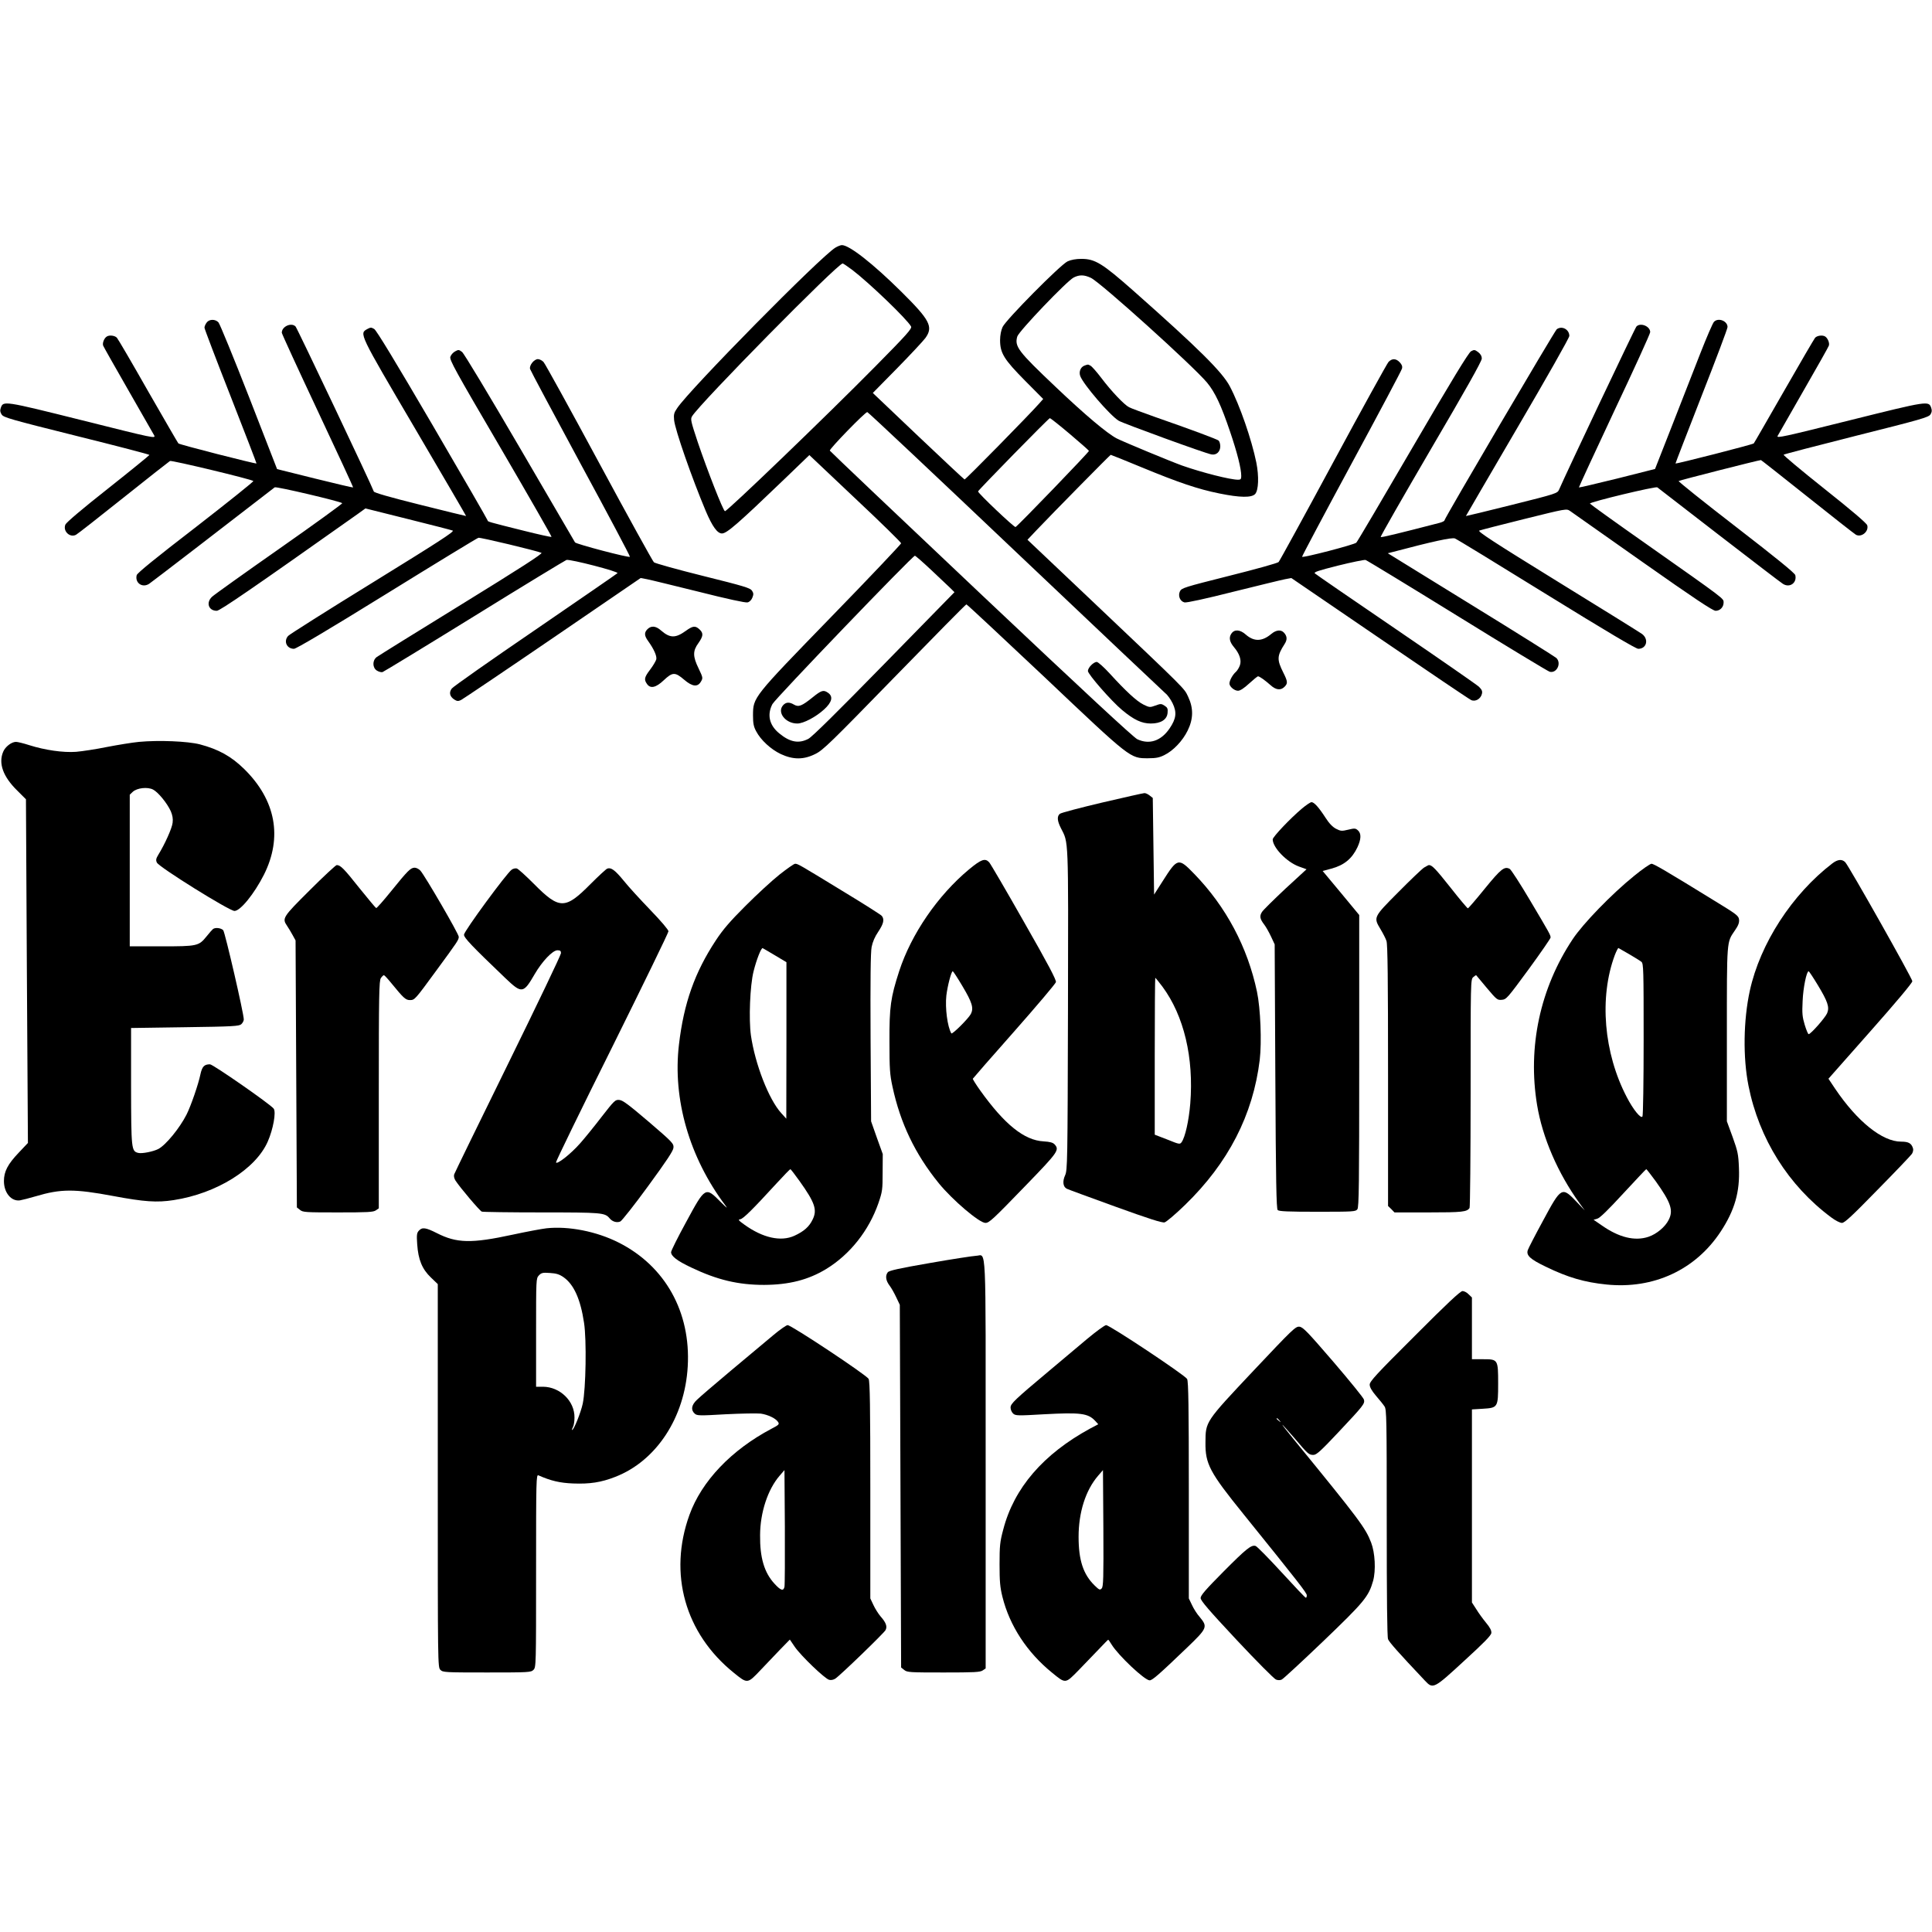
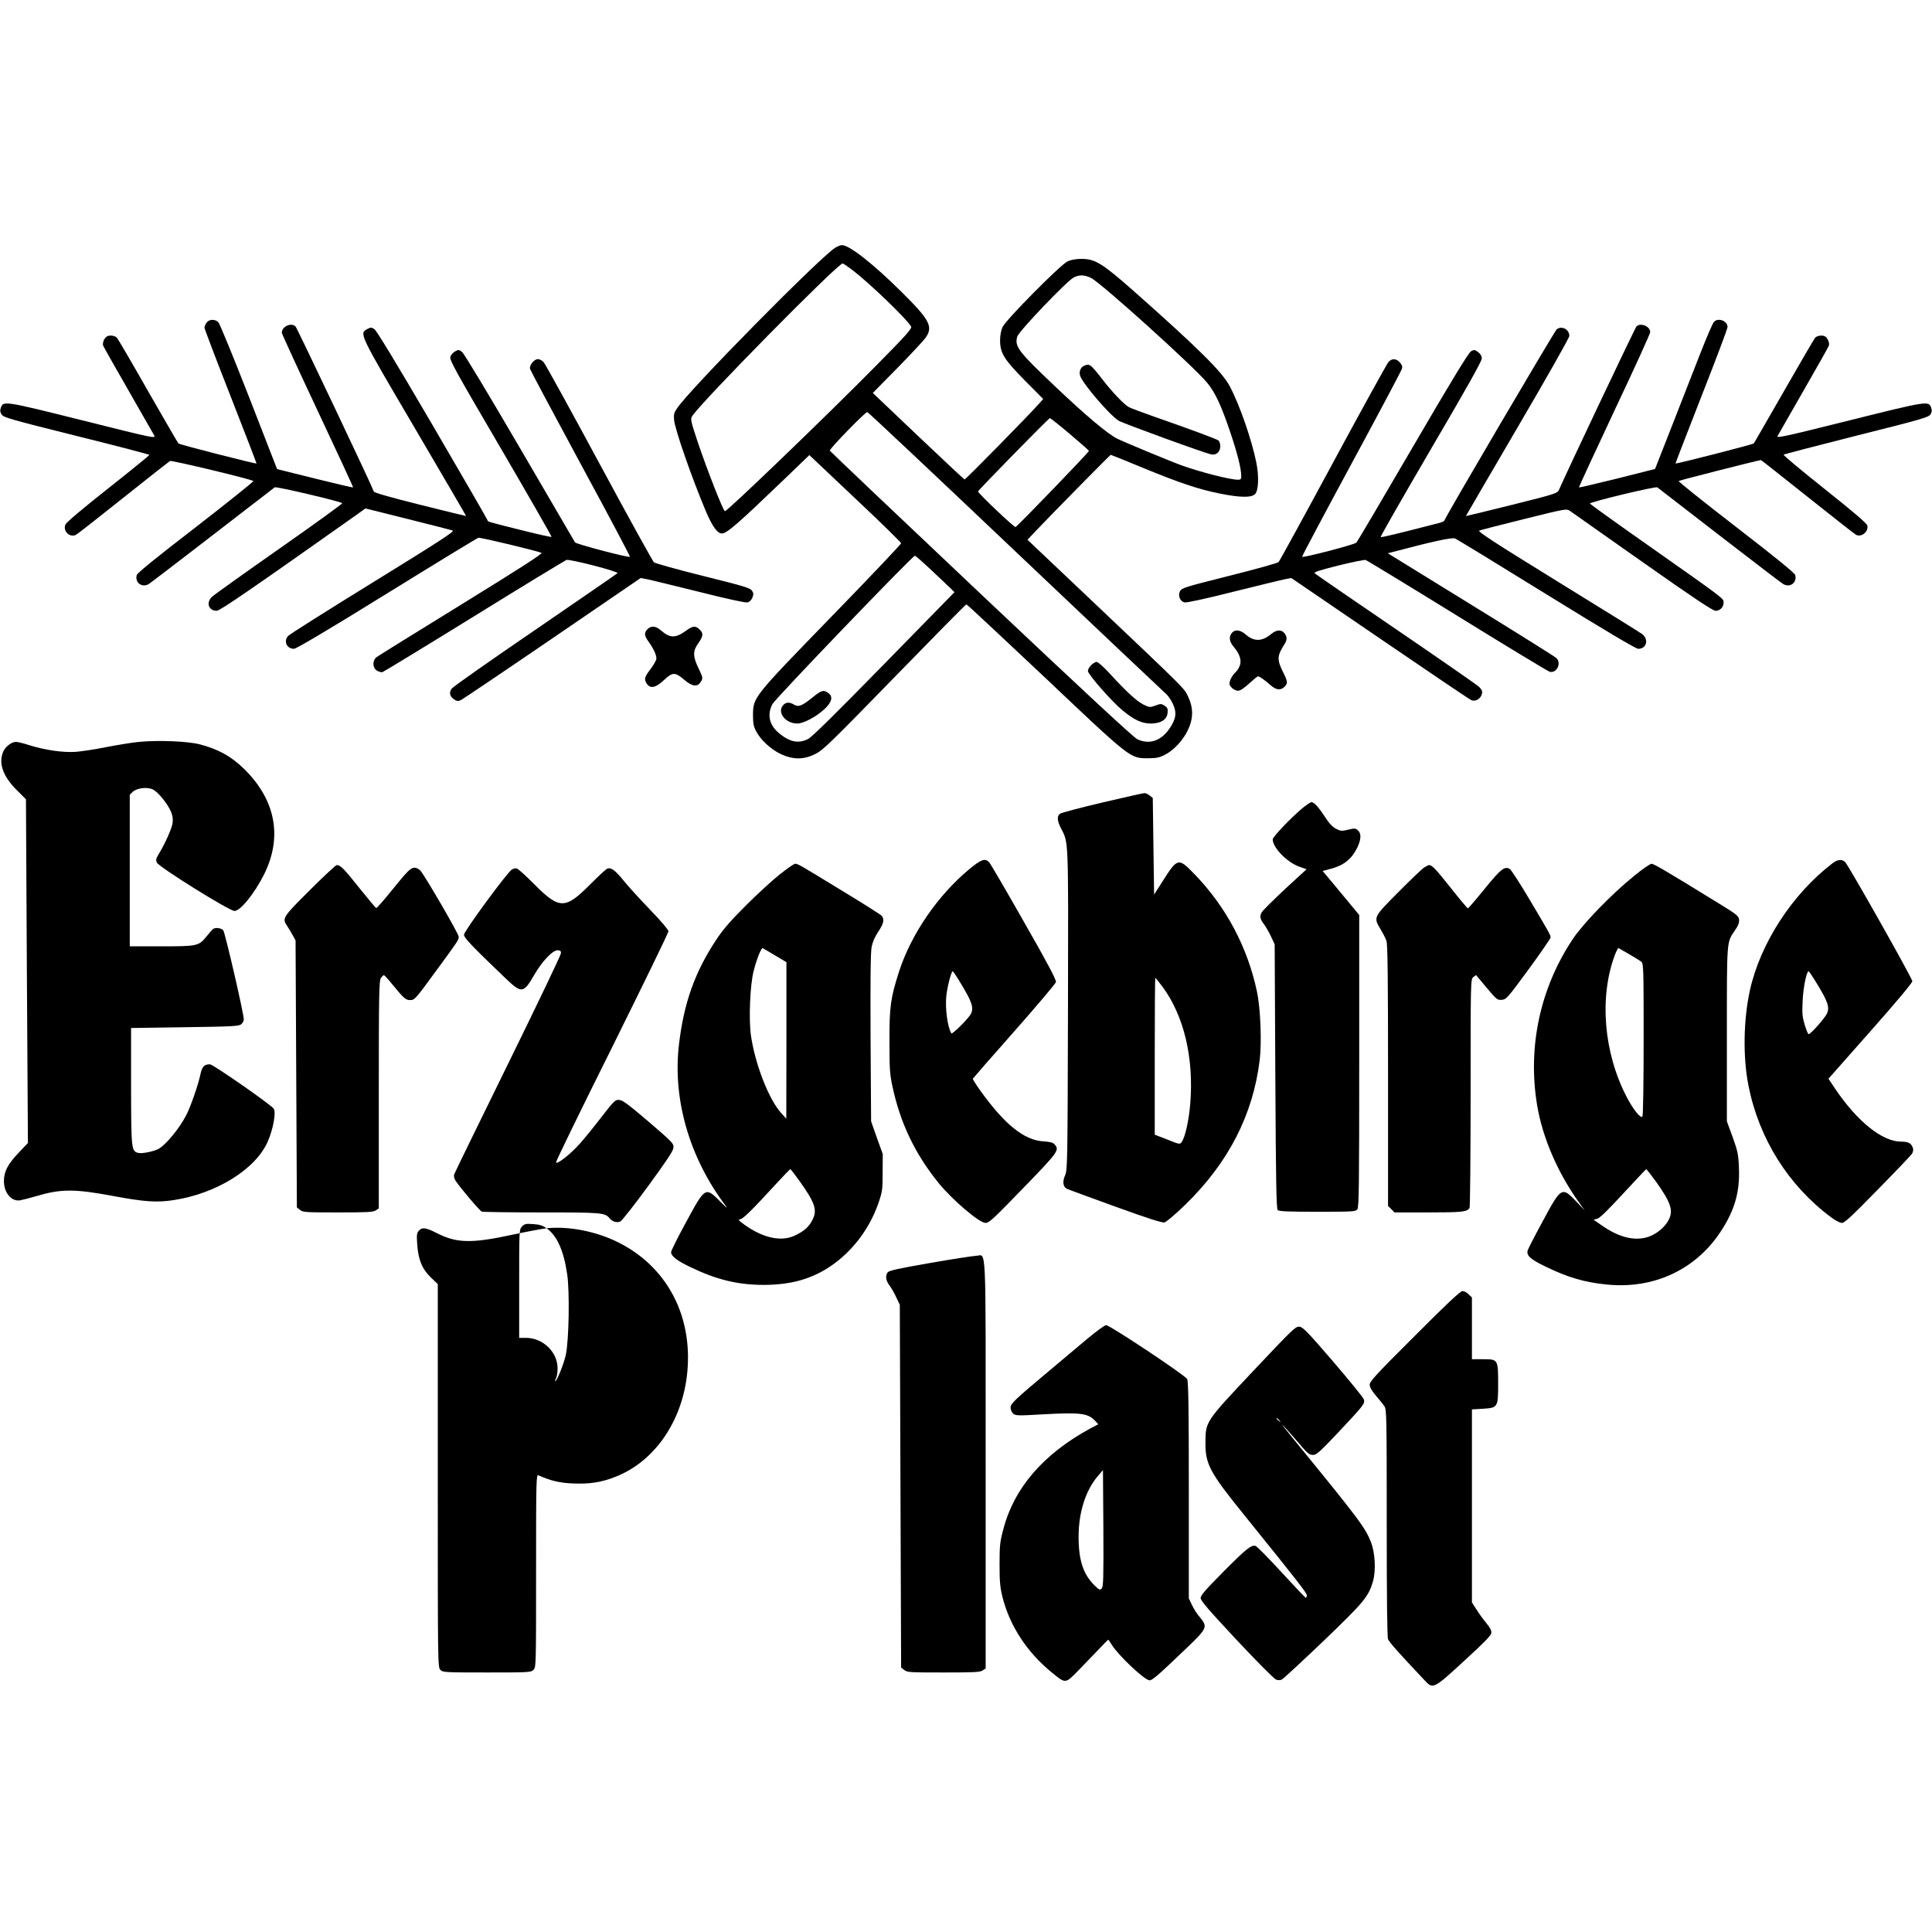
<svg xmlns="http://www.w3.org/2000/svg" version="1.0" width="1474pt" height="1474pt" viewBox="0 0 1474 1474" preserveAspectRatio="xMidYMid meet">
  <g transform="translate(0,1474) scale(0.1,-0.1)" fill="#000000" stroke="none">
    <path d="M6374 12851 c-115 -70 -1107 -1076 -1207 -1224 -25 -36 -28 -49 -24 -92 8 -76 134 -438 242 -695 50 -117 88 -170 123 -170 37 0 121 73 478 416 l189 182 350 -331 c193 -181 350 -335 350 -342 0 -6 -238 -258 -530 -558 -604 -622 -599 -616 -600 -755 0 -61 5 -86 24 -121 35 -67 112 -138 188 -174 95 -44 175 -44 264 1 58 28 118 87 604 586 297 305 543 555 548 555 4 1 271 -249 595 -554 664 -629 653 -620 792 -620 59 0 85 5 123 24 68 33 140 109 178 187 44 89 45 171 4 258 -32 67 0 36 -733 731 l-493 467 68 72 c134 141 563 576 567 576 3 0 110 -43 238 -96 281 -116 428 -166 592 -199 157 -32 245 -33 272 -4 26 29 30 134 9 240 -36 176 -126 437 -202 581 -57 109 -236 287 -733 727 -240 212 -295 246 -400 246 -41 0 -79 -7 -105 -19 -54 -25 -471 -446 -496 -501 -11 -24 -19 -63 -19 -100 0 -99 30 -147 190 -309 l139 -140 -31 -35 c-74 -84 -562 -581 -569 -579 -5 2 -164 151 -354 331 l-346 329 185 188 c102 104 199 208 216 231 62 86 35 137 -184 354 -215 213 -396 355 -453 355 -10 0 -32 -9 -49 -19z m128 -170 c131 -100 419 -377 449 -432 8 -16 -33 -62 -273 -305 -370 -375 -1128 -1104 -1147 -1104 -13 0 -136 315 -208 528 -53 160 -56 174 -43 196 62 101 1111 1166 1149 1166 4 0 37 -22 73 -49z m1821 -61 c74 -35 780 -672 886 -799 62 -75 108 -174 176 -375 55 -162 85 -282 85 -337 0 -24 -4 -29 -24 -29 -60 0 -273 54 -427 108 -81 29 -446 180 -499 207 -73 38 -241 179 -466 393 -288 273 -314 308 -293 384 11 40 380 426 431 451 44 22 80 21 131 -3z m-576 -2087 c616 -584 1131 -1071 1145 -1083 15 -11 39 -45 54 -75 34 -70 28 -118 -23 -193 -65 -95 -154 -125 -246 -82 -28 13 -418 375 -1192 1106 -633 598 -1152 1091 -1154 1096 -4 13 271 296 286 294 6 0 515 -479 1130 -1063z m415 896 c78 -66 144 -124 146 -129 3 -7 -539 -569 -560 -581 -9 -5 -290 261 -286 272 5 13 539 559 548 559 4 0 73 -54 152 -121z m-1055 -1040 c65 -61 131 -124 147 -139 l28 -28 -536 -548 c-354 -362 -551 -557 -579 -571 -73 -38 -140 -26 -222 42 -76 62 -94 142 -52 223 21 41 1069 1132 1087 1132 5 0 62 -50 127 -111z" />
    <path d="M8272 11950 c-29 -12 -42 -48 -30 -80 25 -65 225 -298 293 -340 33 -20 663 -250 708 -257 38 -7 67 21 67 62 0 18 -6 38 -13 44 -14 11 -204 82 -488 181 -91 32 -179 65 -195 73 -38 20 -135 122 -212 224 -35 46 -71 87 -82 93 -21 11 -18 11 -48 0z" />
    <path d="M8325 9665 c-14 -13 -25 -33 -25 -44 0 -25 179 -230 262 -299 89 -74 149 -102 218 -102 77 0 124 30 128 82 3 31 -1 40 -23 54 -25 16 -30 16 -70 1 -42 -15 -45 -15 -92 8 -52 26 -134 102 -258 238 -44 48 -88 87 -98 87 -10 0 -29 -11 -42 -25z" />
    <path d="M6199 9419 c-82 -66 -106 -75 -141 -55 -35 21 -61 20 -83 -4 -49 -54 17 -140 108 -140 47 0 142 50 205 108 60 55 70 98 30 126 -35 25 -51 20 -119 -35z" />
    <path d="M1576 12278 c-9 -12 -16 -29 -16 -38 0 -9 90 -245 200 -525 110 -280 198 -510 197 -511 -5 -5 -589 144 -596 153 -4 4 -108 184 -231 398 -122 215 -229 398 -238 408 -15 17 -58 23 -78 9 -20 -13 -34 -50 -27 -69 4 -10 90 -162 191 -338 101 -176 190 -332 198 -346 13 -26 6 -25 -548 114 -601 150 -603 150 -622 95 -7 -20 -5 -33 7 -51 14 -22 70 -38 571 -163 306 -76 556 -141 556 -145 0 -3 -141 -118 -314 -255 -198 -156 -319 -259 -327 -276 -21 -50 34 -103 81 -78 12 6 175 134 363 284 188 150 347 275 354 279 11 7 621 -139 636 -153 4 -3 -193 -161 -438 -351 -303 -233 -448 -351 -452 -367 -15 -59 43 -100 95 -66 20 13 608 465 958 736 11 8 500 -107 515 -121 4 -3 -211 -159 -478 -346 -267 -187 -498 -352 -514 -367 -49 -44 -29 -108 35 -108 24 0 270 169 1073 737 l61 44 324 -81 c177 -44 332 -84 342 -88 15 -7 -111 -88 -610 -396 -346 -213 -637 -397 -646 -408 -36 -41 -10 -98 45 -98 17 0 262 145 708 421 375 232 690 424 699 426 15 4 445 -99 481 -115 12 -5 -160 -116 -608 -392 -344 -212 -636 -393 -649 -403 -34 -26 -33 -81 1 -103 14 -9 33 -14 43 -12 9 3 325 195 702 428 376 233 693 425 702 428 29 7 401 -89 389 -101 -6 -6 -288 -200 -628 -433 -340 -232 -626 -433 -636 -447 -23 -30 -16 -61 19 -84 20 -13 30 -14 51 -4 14 7 329 219 698 471 l673 460 48 -9 c27 -5 205 -49 396 -96 213 -54 357 -85 371 -81 15 3 30 18 37 36 10 25 10 34 -3 54 -14 20 -59 34 -373 112 -197 49 -365 96 -375 104 -9 8 -198 350 -419 760 -221 410 -411 755 -423 768 -11 12 -31 22 -43 22 -29 0 -67 -47 -60 -75 3 -11 177 -337 386 -724 210 -387 379 -706 376 -709 -9 -9 -411 97 -419 110 -4 7 -194 333 -422 723 -235 402 -425 719 -440 730 -24 18 -28 18 -53 4 -15 -8 -31 -26 -36 -41 -8 -23 33 -98 384 -697 216 -370 390 -674 388 -677 -3 -3 -97 18 -209 46 -281 70 -279 70 -279 80 0 4 -189 332 -420 727 -282 482 -428 723 -445 733 -22 13 -28 13 -52 0 -63 -35 -67 -27 361 -755 216 -368 393 -671 392 -672 -1 -1 -158 38 -351 86 -237 59 -350 92 -353 101 -14 43 -585 1247 -597 1259 -32 33 -106 0 -105 -48 1 -9 124 -277 274 -596 150 -319 272 -582 270 -584 -2 -2 -133 29 -291 68 l-289 72 -214 550 c-118 302 -223 558 -233 569 -24 27 -72 26 -91 -2z" />
    <path d="M13077 12285 c-9 -8 -56 -117 -105 -242 -49 -126 -147 -375 -217 -555 l-128 -326 -289 -73 c-159 -39 -290 -70 -292 -68 -1 2 120 265 270 584 151 319 274 589 274 601 0 45 -74 75 -105 43 -11 -11 -535 -1117 -590 -1244 -13 -29 -17 -31 -361 -117 -192 -48 -349 -86 -350 -85 0 1 177 305 394 676 222 379 395 684 395 698 0 50 -57 80 -96 51 -16 -13 -857 -1443 -857 -1459 0 -4 -17 -13 -37 -18 -324 -84 -445 -113 -449 -108 -4 3 169 304 382 669 264 450 389 672 389 692 0 20 -9 35 -28 50 -26 19 -30 19 -54 6 -19 -11 -146 -219 -444 -730 -229 -393 -423 -722 -431 -730 -13 -15 -405 -117 -414 -108 -2 3 167 321 376 708 209 386 383 714 386 727 5 17 0 31 -17 49 -28 30 -59 31 -86 2 -11 -13 -202 -358 -423 -768 -221 -410 -408 -751 -415 -758 -7 -8 -176 -55 -376 -105 -345 -87 -365 -93 -377 -119 -16 -34 1 -76 35 -84 14 -4 162 28 371 81 191 47 369 91 396 96 l48 9 674 -460 c370 -253 684 -465 698 -471 32 -15 73 9 82 47 5 20 0 32 -22 54 -16 15 -301 213 -634 440 -333 227 -611 418 -618 425 -11 10 23 21 177 60 105 26 199 45 209 43 10 -3 326 -195 700 -426 375 -232 693 -424 705 -427 54 -14 92 65 51 105 -11 10 -304 194 -652 408 l-634 391 39 10 c306 81 450 112 473 103 14 -5 328 -197 698 -426 460 -284 683 -416 701 -416 64 0 82 73 29 113 -18 13 -309 194 -647 402 -485 299 -610 381 -595 387 10 4 164 44 342 88 323 80 323 80 350 62 15 -11 264 -186 555 -391 392 -276 535 -371 556 -371 34 0 61 28 61 63 0 32 17 19 -582 441 -241 169 -438 311 -438 314 0 13 502 133 514 124 6 -5 218 -169 471 -364 253 -195 472 -363 487 -372 52 -34 109 7 95 66 -4 16 -145 131 -452 368 -245 189 -442 347 -438 350 7 6 612 160 628 160 2 0 162 -126 354 -279 193 -154 360 -285 371 -291 42 -22 99 25 86 72 -3 15 -123 117 -326 278 -176 140 -316 257 -312 261 4 4 254 69 555 145 490 123 551 140 565 162 11 17 13 30 6 50 -19 55 -21 55 -623 -95 -505 -126 -559 -138 -549 -119 6 11 95 167 198 346 103 179 190 333 193 343 7 19 -8 56 -27 69 -20 14 -63 8 -78 -9 -8 -10 -115 -193 -238 -408 -123 -214 -226 -394 -230 -398 -7 -8 -592 -158 -597 -153 -1 1 88 231 197 510 110 280 200 518 200 531 0 46 -70 74 -103 40z" />
    <path d="M4940 9940 c-26 -26 -25 -50 5 -91 44 -61 68 -115 62 -140 -4 -13 -24 -48 -47 -78 -44 -58 -48 -75 -24 -109 26 -38 68 -29 128 28 67 63 86 64 156 4 63 -54 104 -58 129 -12 15 25 13 31 -19 98 -45 92 -45 134 -2 193 38 54 40 76 9 105 -32 30 -51 28 -106 -12 -78 -56 -120 -55 -188 4 -39 35 -75 38 -103 10z" />
    <path d="M9394 9905 c-20 -30 -13 -63 21 -103 42 -50 58 -98 45 -137 -6 -18 -20 -41 -31 -51 -25 -22 -49 -66 -49 -89 0 -23 37 -55 65 -55 17 0 46 19 85 55 33 30 63 55 68 55 11 0 51 -28 95 -67 42 -38 78 -42 107 -13 26 26 25 40 -9 108 -50 100 -49 127 10 219 22 34 19 61 -7 88 -23 23 -59 18 -94 -11 -70 -59 -132 -61 -196 -5 -44 39 -87 41 -110 6z" />
    <path d="M1061 9080 c-52 -5 -162 -23 -245 -39 -83 -17 -189 -33 -236 -37 -99 -7 -237 13 -357 51 -43 14 -89 25 -101 25 -34 0 -82 -37 -98 -76 -37 -88 -1 -189 107 -295 l67 -67 7 -1311 8 -1311 -69 -73 c-85 -89 -114 -145 -114 -218 0 -89 56 -156 122 -147 18 3 72 17 120 31 192 57 294 58 593 2 235 -44 333 -51 460 -31 327 50 626 236 718 447 41 93 65 225 45 251 -26 34 -463 338 -486 338 -44 0 -60 -17 -73 -77 -15 -74 -73 -242 -106 -307 -53 -104 -158 -232 -215 -262 -39 -20 -125 -37 -153 -30 -53 13 -54 27 -55 508 l0 445 411 6 c369 5 413 8 430 23 10 9 19 26 19 36 0 46 -143 664 -157 681 -16 17 -60 23 -78 9 -5 -4 -28 -29 -49 -56 -60 -74 -70 -76 -346 -76 l-240 0 0 578 0 579 23 22 c33 30 113 39 155 17 39 -20 108 -105 135 -165 13 -31 18 -57 14 -88 -4 -41 -60 -165 -109 -244 -18 -30 -20 -41 -11 -60 15 -34 553 -369 592 -369 45 0 151 131 225 277 143 286 90 569 -151 806 -99 97 -195 150 -338 188 -94 24 -313 33 -464 19z" />
    <path d="M8409 8617 c-169 -40 -314 -78 -323 -86 -23 -19 -20 -54 8 -109 59 -117 57 -46 54 -1383 -3 -1172 -4 -1226 -22 -1266 -21 -46 -16 -87 12 -102 9 -5 176 -66 369 -136 254 -92 360 -126 378 -121 13 3 84 63 156 133 330 320 519 687 570 1107 16 136 6 392 -21 520 -72 340 -236 649 -479 899 -121 125 -127 123 -242 -58 l-64 -100 -5 368 -5 369 -24 19 c-13 10 -31 19 -40 18 -9 0 -154 -33 -322 -72z m460 -1405 c164 -222 240 -542 212 -892 -11 -132 -39 -256 -66 -294 -13 -18 -18 -17 -109 20 l-96 37 0 599 c0 329 2 598 4 598 2 0 27 -31 55 -68z" />
    <path d="M9933 8571 c-87 -73 -223 -216 -223 -235 0 -62 107 -173 200 -207 l58 -21 -162 -149 c-88 -83 -169 -162 -178 -177 -20 -31 -16 -53 18 -97 13 -17 36 -58 51 -90 l28 -60 5 -1007 c4 -808 8 -1010 18 -1020 10 -10 78 -13 303 -13 276 0 291 1 305 19 12 17 14 187 14 1133 l0 1112 -139 168 -140 168 67 18 c97 26 157 76 198 162 29 62 31 106 4 130 -18 16 -25 17 -74 5 -49 -12 -58 -11 -93 7 -25 13 -52 40 -80 84 -51 79 -87 119 -107 119 -8 0 -41 -22 -73 -49z" />
    <path d="M7393 8107 c-239 -199 -441 -494 -533 -777 -65 -201 -75 -271 -74 -535 0 -211 3 -253 23 -345 60 -280 173 -515 353 -737 105 -129 310 -303 356 -303 29 0 55 24 317 295 238 246 249 262 211 304 -13 14 -35 20 -84 23 -148 8 -298 129 -484 389 -32 45 -57 85 -56 89 2 4 144 167 316 361 172 195 315 364 318 376 4 16 -60 138 -243 458 -136 240 -256 445 -266 456 -31 34 -61 23 -154 -54z m-50 -891 c74 -124 87 -167 64 -212 -20 -37 -143 -159 -149 -148 -30 52 -48 193 -38 288 9 75 38 186 49 186 3 0 37 -51 74 -114z" />
    <path d="M13980 8153 c-307 -235 -551 -611 -630 -972 -49 -225 -53 -510 -10 -725 80 -403 304 -761 631 -1004 32 -24 67 -42 82 -42 20 0 76 52 272 253 136 138 254 262 262 274 8 13 12 31 8 42 -12 39 -34 51 -91 51 -143 0 -334 153 -504 405 l-50 75 320 362 c194 219 320 369 320 382 0 21 -484 879 -512 908 -25 25 -57 22 -98 -9z m-111 -929 c76 -126 90 -168 71 -214 -14 -34 -125 -160 -141 -160 -5 0 -18 32 -30 71 -18 60 -21 87 -16 182 4 101 30 227 46 227 3 0 35 -48 70 -106z" />
    <path d="M5948 8068 c-57 -45 -173 -152 -259 -238 -120 -120 -172 -180 -228 -265 -160 -243 -244 -478 -281 -795 -49 -415 79 -860 353 -1225 22 -29 13 -23 -33 23 -119 120 -118 120 -266 -153 -63 -115 -114 -218 -114 -228 0 -31 47 -67 153 -117 199 -95 359 -133 557 -133 190 1 336 38 473 121 182 111 326 293 399 503 30 88 32 102 32 234 l1 140 -45 125 -44 125 -4 635 c-2 450 0 652 8 695 8 40 25 79 51 117 40 60 48 93 27 120 -7 9 -146 97 -308 195 -329 201 -333 203 -354 203 -8 0 -61 -37 -118 -82z m-35 -617 l87 -52 0 -597 -1 -597 -39 43 c-95 105 -199 373 -231 593 -17 123 -7 379 20 487 22 89 59 184 70 178 3 -1 45 -26 94 -55z m188 -1723 c117 -164 135 -219 99 -292 -26 -55 -67 -91 -139 -124 -103 -47 -240 -17 -381 84 -47 34 -51 39 -32 42 22 3 93 73 278 275 54 59 101 107 104 107 3 0 35 -42 71 -92z" />
    <path d="M12468 8058 c-171 -138 -390 -364 -469 -483 -249 -374 -345 -822 -272 -1265 41 -249 158 -520 324 -750 l40 -55 -58 61 c-117 123 -120 122 -260 -138 -61 -112 -113 -213 -117 -226 -13 -40 18 -69 137 -126 168 -82 295 -119 463 -136 360 -37 680 112 872 404 107 163 147 303 139 486 -4 104 -9 126 -48 235 l-44 120 0 665 c0 728 -2 698 61 791 26 37 34 59 32 82 -3 30 -16 40 -188 145 -370 228 -463 282 -480 282 -10 0 -70 -41 -132 -92z m-38 -598 c41 -24 83 -50 93 -58 16 -14 17 -55 17 -591 0 -317 -4 -582 -9 -589 -12 -20 -71 53 -120 148 -176 337 -211 761 -91 1083 12 31 25 56 28 54 4 -2 41 -24 82 -47z m202 -1732 c117 -164 136 -223 99 -295 -27 -54 -92 -108 -154 -129 -105 -35 -226 -5 -358 88 l-61 42 28 8 c20 5 83 67 199 193 94 101 172 185 175 185 3 0 35 -42 72 -92z" />
    <path d="M2363 7948 c-208 -207 -212 -214 -172 -273 11 -16 30 -48 42 -70 l22 -40 5 -1018 5 -1019 24 -19 c22 -18 42 -19 290 -19 225 0 270 2 289 16 l22 15 0 867 c0 769 2 870 16 890 8 12 19 22 23 22 4 0 31 -29 60 -65 89 -109 106 -125 138 -125 37 0 39 3 198 220 168 229 175 239 175 263 0 22 -258 466 -293 505 -11 12 -31 22 -43 22 -31 0 -53 -22 -179 -178 -59 -73 -111 -132 -115 -130 -5 2 -63 72 -130 155 -115 145 -142 173 -171 173 -7 0 -100 -86 -206 -192z" />
    <path d="M10865 8121 c-16 -10 -105 -95 -197 -188 -191 -192 -190 -191 -135 -283 18 -30 39 -70 45 -89 9 -25 12 -289 12 -1028 l0 -994 25 -24 24 -25 261 0 c257 0 292 4 312 34 4 6 8 401 8 877 0 854 0 866 20 884 11 10 21 16 23 14 2 -2 38 -46 81 -97 75 -89 80 -93 114 -90 35 3 43 13 204 232 92 126 168 236 168 243 0 19 -4 27 -158 286 -74 125 -143 232 -154 238 -40 21 -66 1 -190 -151 -67 -83 -125 -150 -129 -150 -4 0 -64 71 -133 159 -112 141 -140 171 -164 171 -4 0 -20 -9 -37 -19z" />
    <path d="M3904 8105 c-39 -27 -364 -470 -364 -496 0 -24 57 -84 316 -332 126 -120 137 -118 224 32 56 96 136 181 173 181 21 0 27 -5 27 -22 0 -13 -182 -393 -404 -845 -222 -452 -407 -831 -411 -843 -4 -13 0 -31 10 -47 36 -55 185 -231 201 -237 8 -3 213 -6 455 -6 460 0 483 -2 519 -44 21 -27 57 -37 83 -25 12 6 108 127 212 270 141 193 191 268 193 292 3 32 -5 41 -188 198 -153 130 -198 165 -225 167 -31 3 -37 -3 -136 -130 -56 -73 -130 -164 -163 -201 -72 -82 -180 -166 -184 -145 -1 8 191 403 428 878 236 476 430 874 430 885 -1 12 -56 77 -138 162 -76 79 -167 178 -202 222 -68 83 -98 105 -127 94 -10 -4 -67 -57 -128 -118 -193 -195 -237 -195 -431 1 -62 62 -120 115 -131 118 -10 3 -28 -1 -39 -9z" />
-     <path d="M4170 5369 c-36 -4 -153 -26 -260 -49 -314 -68 -426 -65 -577 12 -85 43 -112 47 -138 18 -15 -17 -17 -32 -12 -103 8 -118 38 -190 104 -253 l53 -51 0 -1462 c0 -1448 0 -1461 20 -1481 19 -19 33 -20 355 -20 322 0 336 1 355 20 20 20 20 33 20 756 0 697 1 736 18 728 95 -42 164 -58 264 -62 127 -5 214 8 321 50 314 121 532 453 554 843 24 415 -172 766 -527 945 -168 85 -381 127 -550 109z m129 -373 c79 -55 130 -168 157 -349 20 -129 14 -502 -10 -616 -15 -69 -68 -201 -81 -201 -3 0 0 10 6 22 7 12 12 45 12 72 2 126 -110 235 -240 236 l-53 0 0 413 c0 408 0 413 21 436 19 20 29 23 84 19 49 -3 72 -10 104 -32z" />
+     <path d="M4170 5369 c-36 -4 -153 -26 -260 -49 -314 -68 -426 -65 -577 12 -85 43 -112 47 -138 18 -15 -17 -17 -32 -12 -103 8 -118 38 -190 104 -253 l53 -51 0 -1462 c0 -1448 0 -1461 20 -1481 19 -19 33 -20 355 -20 322 0 336 1 355 20 20 20 20 33 20 756 0 697 1 736 18 728 95 -42 164 -58 264 -62 127 -5 214 8 321 50 314 121 532 453 554 843 24 415 -172 766 -527 945 -168 85 -381 127 -550 109z c79 -55 130 -168 157 -349 20 -129 14 -502 -10 -616 -15 -69 -68 -201 -81 -201 -3 0 0 10 6 22 7 12 12 45 12 72 2 126 -110 235 -240 236 l-53 0 0 413 c0 408 0 413 21 436 19 20 29 23 84 19 49 -3 72 -10 104 -32z" />
    <path d="M7095 5104 c-237 -41 -313 -58 -322 -71 -20 -26 -15 -63 13 -100 14 -18 37 -59 52 -91 l27 -57 5 -1383 5 -1384 24 -19 c22 -18 42 -19 300 -19 234 0 280 2 299 16 l22 15 0 1559 c0 1744 7 1591 -73 1589 -23 -1 -181 -25 -352 -55z" />
    <path d="M10793 4547 c-291 -290 -343 -346 -343 -371 0 -19 15 -46 48 -85 27 -31 56 -67 65 -81 16 -22 17 -96 17 -887 0 -574 3 -871 10 -889 9 -23 77 -100 281 -316 62 -66 67 -64 299 150 151 138 206 194 208 213 2 18 -9 41 -40 78 -24 29 -58 76 -75 104 l-33 51 0 737 0 736 82 5 c116 7 118 10 118 192 0 185 -1 186 -116 186 l-84 0 0 235 0 236 -25 24 c-13 14 -34 25 -47 25 -16 0 -118 -95 -365 -343z" />
-     <path d="M5898 4552 c-51 -43 -194 -163 -318 -266 -124 -104 -242 -205 -262 -225 -43 -40 -49 -78 -18 -106 18 -16 33 -17 236 -5 119 6 239 8 268 5 56 -8 116 -37 133 -65 10 -16 4 -22 -50 -50 -307 -162 -534 -400 -627 -658 -162 -448 -34 -904 338 -1204 106 -86 104 -86 208 24 38 40 103 108 144 151 l76 78 38 -56 c48 -69 229 -243 262 -251 14 -4 33 0 47 9 38 25 371 347 383 370 15 27 4 58 -38 105 -17 20 -41 58 -54 86 l-24 51 0 825 c0 636 -3 831 -13 850 -14 28 -589 410 -618 410 -10 0 -60 -35 -111 -78z m87 -1919 c-8 -34 -28 -28 -75 23 -79 85 -113 199 -111 373 1 171 58 346 148 451 l38 44 3 -434 c1 -239 0 -445 -3 -457z" />
    <path d="M8292 4523 c-70 -59 -197 -165 -282 -237 -271 -227 -300 -255 -300 -285 0 -16 9 -36 20 -46 18 -16 33 -17 236 -5 279 15 336 8 391 -52 l22 -24 -62 -33 c-358 -195 -581 -454 -663 -771 -25 -93 -28 -124 -28 -265 0 -132 4 -175 22 -248 55 -221 188 -424 379 -579 104 -85 100 -85 202 19 47 48 117 121 155 161 37 39 69 72 71 72 2 0 14 -17 26 -37 51 -83 252 -273 290 -273 21 0 71 44 287 251 153 147 157 157 96 231 -21 23 -48 66 -60 93 l-24 50 0 825 c0 635 -3 830 -13 849 -14 28 -590 411 -618 411 -11 0 -76 -48 -147 -107z m113 -1902 c-13 -14 -19 -11 -54 23 -87 85 -122 193 -122 371 0 186 53 354 148 465 l38 44 3 -444 c2 -384 0 -446 -13 -459z" />
    <path d="M9562 4281 c-368 -391 -364 -386 -365 -546 -2 -164 32 -228 291 -548 422 -523 482 -600 482 -618 0 -10 -3 -19 -7 -19 -5 0 -88 88 -186 195 -98 107 -187 197 -197 200 -33 11 -71 -20 -247 -197 -135 -136 -173 -180 -173 -200 0 -20 62 -92 275 -320 151 -161 286 -297 300 -302 15 -6 32 -6 44 0 11 5 153 136 315 291 315 302 348 342 382 462 22 80 15 214 -15 292 -43 112 -89 174 -590 787 -50 61 -90 112 -87 112 2 0 43 -46 92 -102 104 -123 110 -128 145 -128 23 0 57 31 195 178 188 200 198 213 190 244 -3 13 -108 142 -233 288 -199 231 -232 265 -259 268 -30 3 -51 -18 -352 -337z m199 -378 c13 -16 12 -17 -3 -4 -10 7 -18 15 -18 17 0 8 8 3 21 -13z" />
  </g>
</svg>